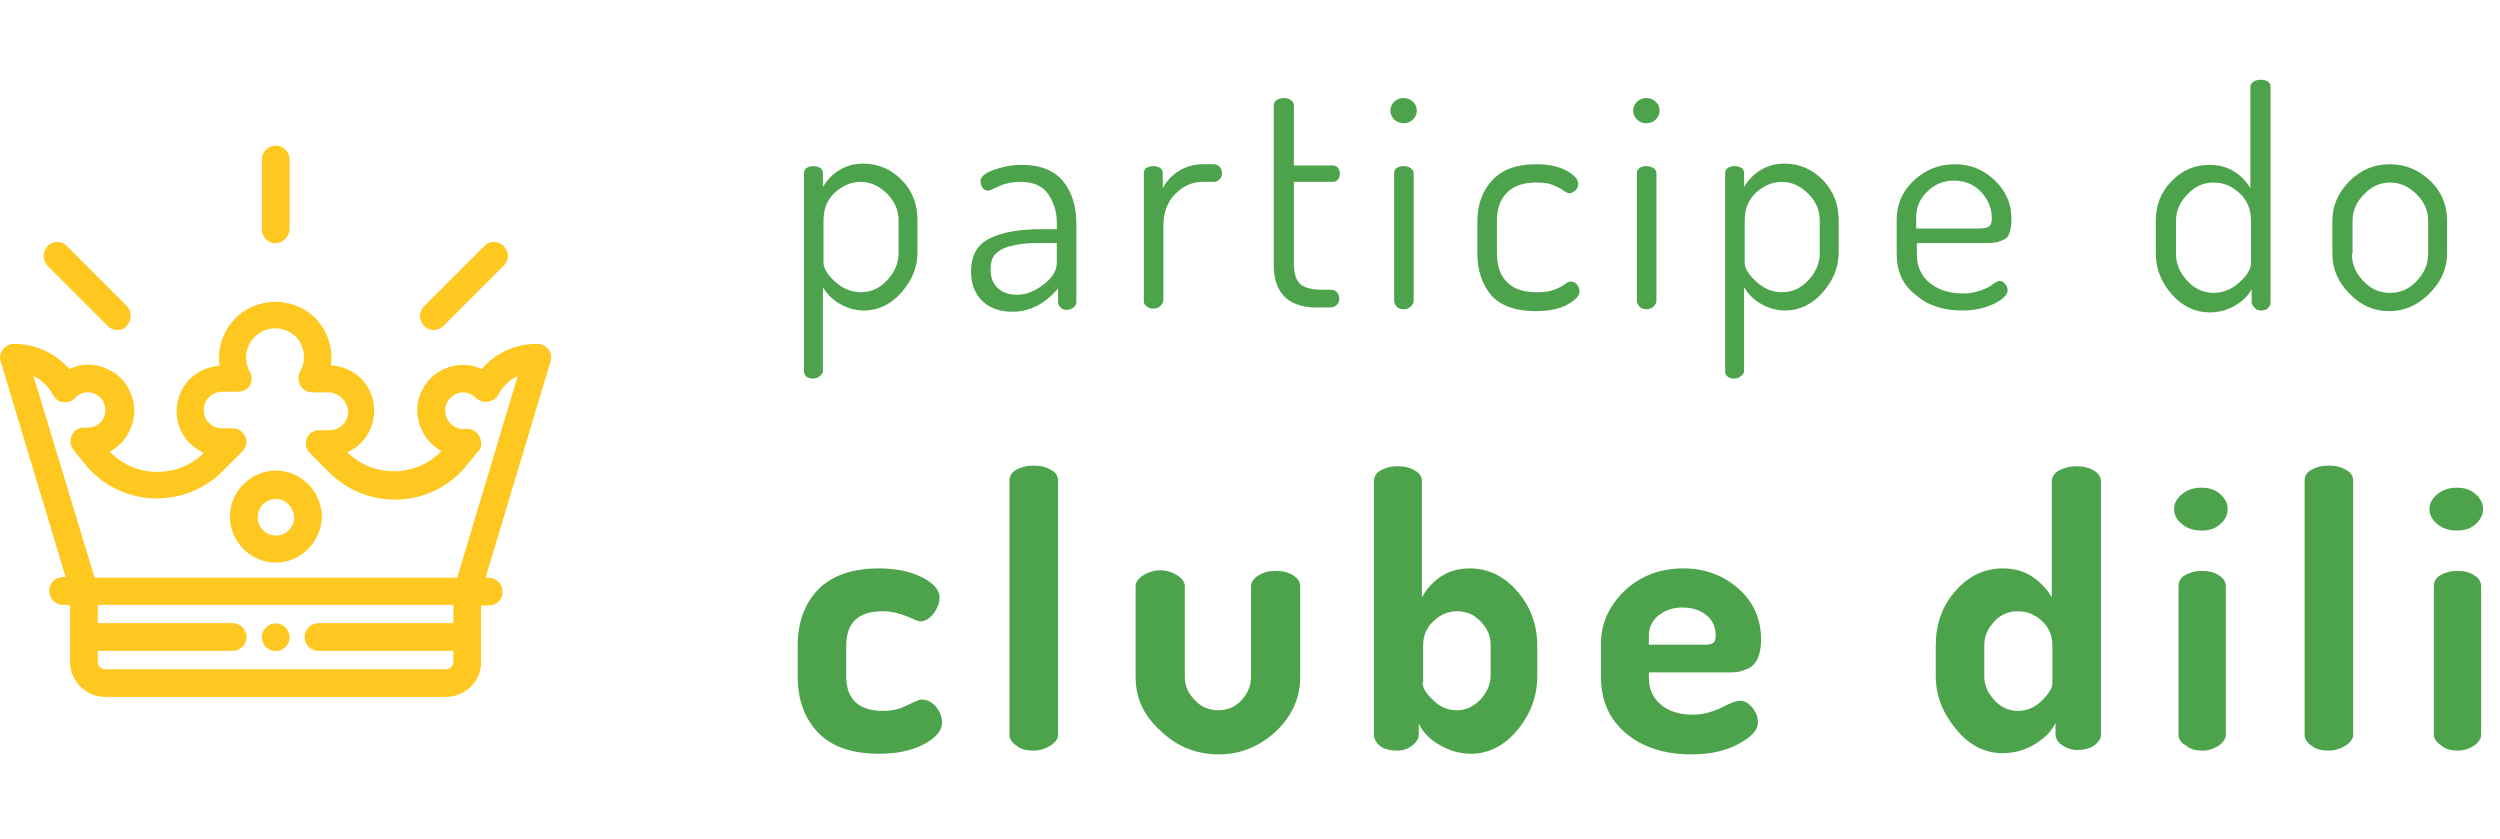
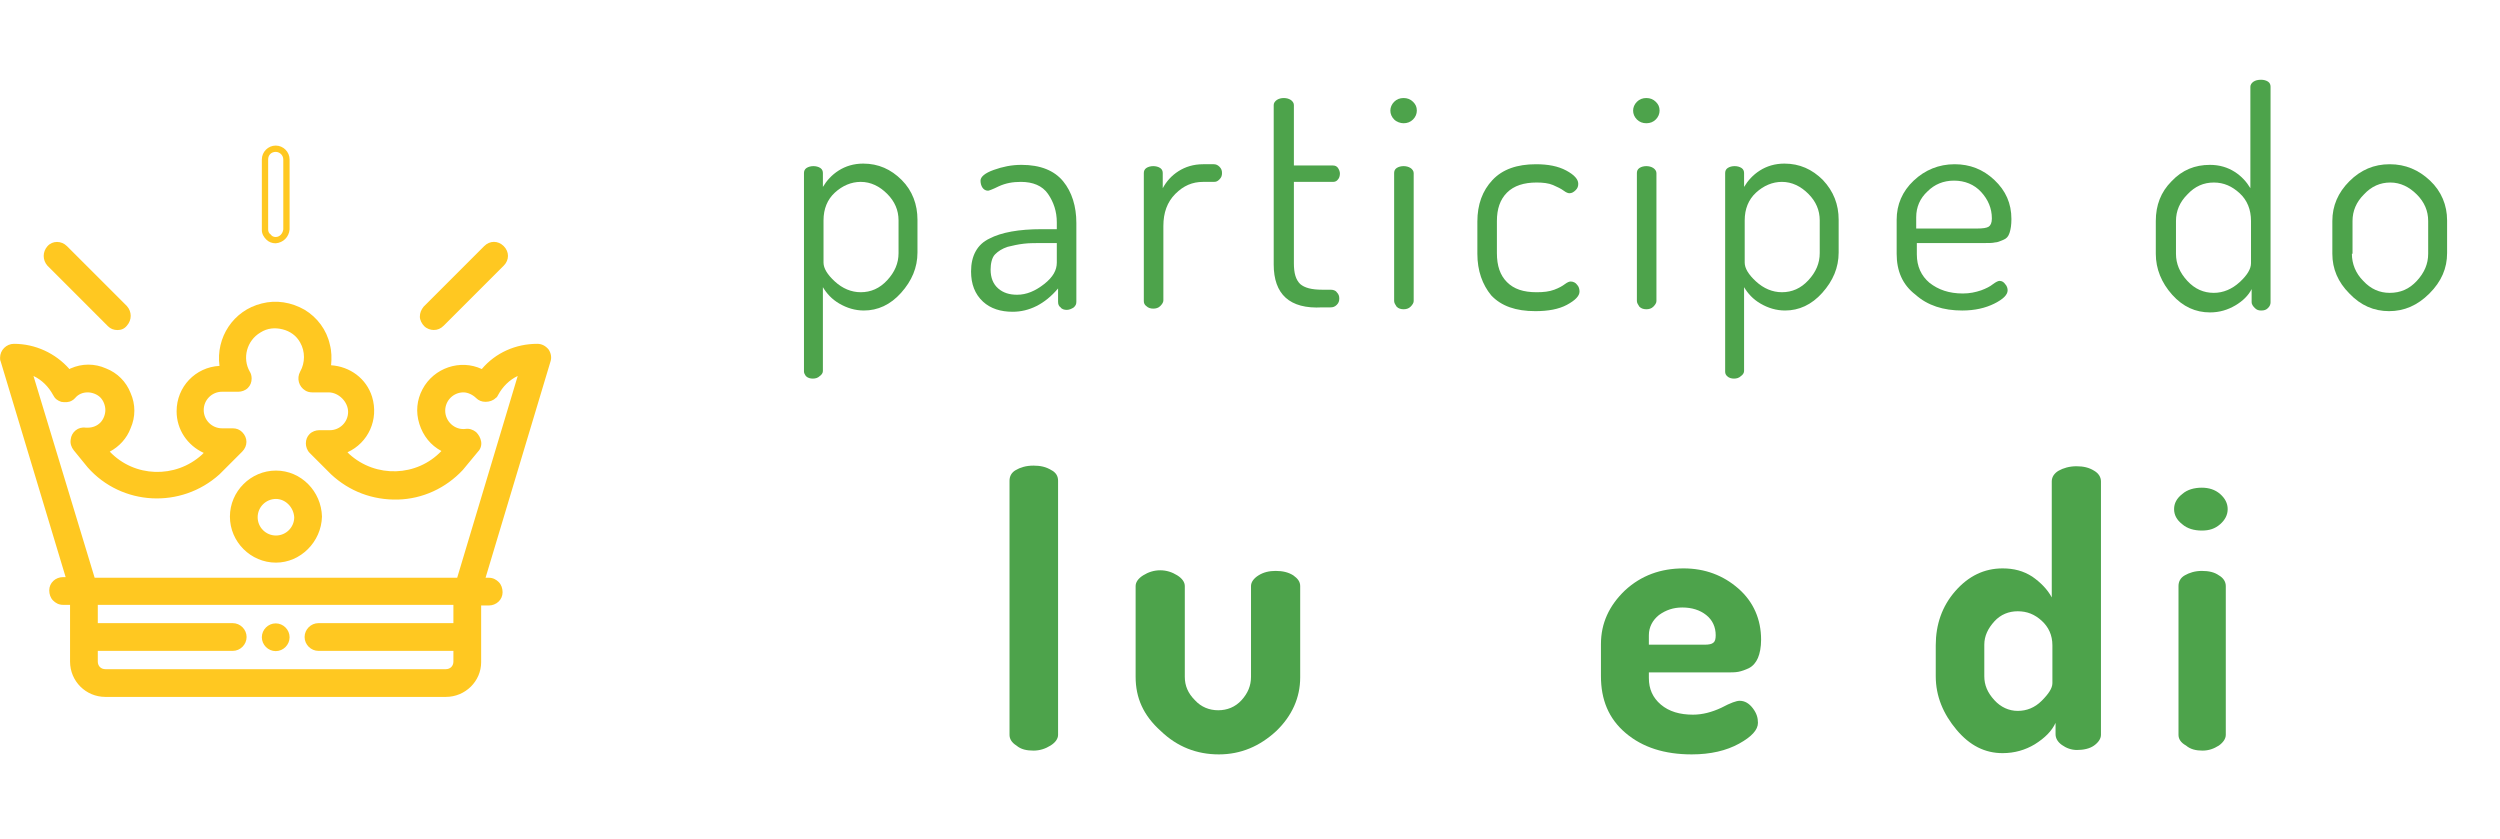
<svg xmlns="http://www.w3.org/2000/svg" version="1.1" id="Camada_1" x="0px" y="0px" viewBox="0 0 396.5 133" style="enable-background:new 0 0 396.5 133;" xml:space="preserve">
  <style type="text/css">
	.st0{fill:#FFC821;}
	.st1{enable-background:new    ;}
	.st2{fill:#4DA34B;}
</style>
  <g id="Grupo_195" transform="translate(-1227.49 -2074.753)">
    <g id="crown" transform="translate(1228 2098.341)">
      <g id="Grupo_132" transform="translate(41.519 75.78)">
        <g id="Grupo_131">
          <g id="Caminho_317">
            <path class="st0" d="M1.7,0C0.8,0,0,0.8,0,1.7c0,0.9,0.8,1.7,1.7,1.7c0.9,0,1.7-0.8,1.7-1.7l0,0C3.4,0.8,2.6,0,1.7,0z" />
            <path class="st0" d="M1.7,3.9c-1.2,0-2.2-1-2.2-2.2c0-1.2,1-2.2,2.2-2.2s2.2,1,2.2,2.2C3.9,2.9,2.9,3.9,1.7,3.9z M1.7,0.5       C1,0.5,0.5,1,0.5,1.7S1,2.9,1.7,2.9s1.2-0.5,1.2-1.2S2.3,0.5,1.7,0.5z" />
          </g>
        </g>
      </g>
      <g id="Grupo_134" transform="translate(41.519)">
        <g id="Grupo_133">
          <g id="Caminho_318">
-             <path class="st0" d="M1.7,0C0.8,0,0,0.8,0,1.7c0,0,0,0,0,0v11.1c0,0.9,0.8,1.7,1.7,1.6c0.9,0,1.6-0.7,1.6-1.6V1.7       C3.4,0.8,2.6,0,1.7,0z" />
            <path class="st0" d="M1.7,15c-0.6,0-1.1-0.2-1.5-0.6c-0.4-0.4-0.7-0.9-0.7-1.5V1.7c0-1.2,1-2.2,2.2-2.2h0c1.2,0,2.2,1,2.2,2.2       v11.1C3.8,14,2.9,14.9,1.7,15C1.7,15,1.7,15,1.7,15z M1.7,0.5C1,0.5,0.5,1,0.5,1.7v11.1c0,0.3,0.1,0.6,0.4,0.8       C1.1,13.9,1.4,14,1.7,14c0.6,0,1.1-0.5,1.2-1.2V1.7C2.9,1,2.3,0.5,1.7,0.5z" />
          </g>
        </g>
      </g>
      <g id="Grupo_136" transform="translate(6.92 15.358)">
        <g id="Grupo_135">
          <g id="Caminho_319">
            <path class="st0" d="M12.4,10L2.9,0.5c-0.7-0.7-1.7-0.6-2.4,0c-0.6,0.7-0.6,1.7,0,2.4l9.5,9.5c0.7,0.7,1.7,0.6,2.4,0       C13.1,11.7,13.1,10.7,12.4,10z" />
            <path class="st0" d="M11.2,13.4c-0.6,0-1.1-0.2-1.5-0.6L0.1,3.2c-0.8-0.9-0.8-2.2,0-3.1c0.8-0.9,2.2-0.9,3.1,0l9.5,9.5       c0.8,0.9,0.8,2.2,0,3.1C12.3,13.2,11.8,13.4,11.2,13.4z M1.7,0.5c-0.3,0-0.6,0.1-0.9,0.4c-0.5,0.5-0.5,1.2,0,1.7l9.5,9.5       c0.2,0.2,0.6,0.3,0.8,0.3c0.3,0,0.6-0.1,0.8-0.4c0.5-0.5,0.5-1.2,0-1.7L2.5,0.8C2.3,0.6,2,0.5,1.7,0.5z" />
          </g>
        </g>
      </g>
      <g id="Grupo_138" transform="translate(66.58 15.348)">
        <g id="Grupo_137">
          <g id="Caminho_320">
            <path class="st0" d="M12.4,0.5c-0.7-0.7-1.7-0.7-2.4,0L0.5,10c-0.7,0.7-0.6,1.7,0,2.4c0.7,0.6,1.7,0.6,2.4,0l9.5-9.5       C13.1,2.2,13.1,1.2,12.4,0.5z" />
            <path class="st0" d="M1.7,13.4c-0.5,0-1.1-0.2-1.5-0.6c-0.4-0.4-0.7-1-0.7-1.5c0-0.6,0.2-1.1,0.6-1.6l9.6-9.6       c0.9-0.9,2.2-0.9,3.1,0c0.9,0.9,0.9,2.2,0,3.1l-9.5,9.5C2.8,13.2,2.3,13.4,1.7,13.4z M11.2,0.5c-0.3,0-0.6,0.1-0.8,0.3       l-9.5,9.5c-0.2,0.2-0.3,0.5-0.3,0.8c0,0.3,0.1,0.6,0.4,0.8c0.5,0.5,1.2,0.5,1.7,0l9.5-9.5c0.5-0.5,0.5-1.2,0-1.7       C11.8,0.6,11.5,0.5,11.2,0.5z" />
          </g>
        </g>
      </g>
      <g id="Grupo_140" transform="translate(0 24.642)">
        <g id="Grupo_139">
          <g id="Caminho_321">
            <path class="st0" d="M86.1,7.4c-0.3-0.4-0.8-0.7-1.4-0.7c-3.4,0-6.5,1.5-8.6,4.2c-3.3-1.7-7.4-0.5-9.1,2.8       c-1.7,3.3-0.5,7.4,2.8,9.1c0.2,0.1,0.4,0.2,0.6,0.3L70,23.5c-4.1,4.4-11,4.7-15.4,0.7l-0.8-0.8c3.6-1.1,5.5-4.9,4.4-8.5       c-0.9-2.8-3.5-4.7-6.4-4.7h-0.2c0.2-1.2,0.2-2.5-0.1-3.7c-1.1-4.5-5.7-7.3-10.2-6.2c-4.4,1.1-7.2,5.4-6.3,9.9h-0.2       c-3.7,0-6.8,3-6.8,6.7c0,2.9,1.9,5.5,4.7,6.4l-0.8,0.8c-4.5,4.1-11.4,3.8-15.4-0.7l-0.3-0.4c3.4-1.4,5.1-5.4,3.6-8.8       c-1.4-3.4-5.4-5.1-8.8-3.6c-0.2,0.1-0.4,0.2-0.6,0.3C8.2,8.3,5,6.7,1.7,6.8C0.8,6.8,0,7.5,0,8.4c0,0.2,0,0.3,0.1,0.5l10.5,35       H9.5c-0.9,0-1.7,0.7-1.7,1.6s0.7,1.7,1.6,1.7c0,0,0.1,0,0.1,0h1.7v9.5c0,2.8,2.3,5.1,5.1,5.1h54c2.8,0,5.1-2.3,5.1-5.1v-9.5H77       c0.9,0,1.7-0.7,1.7-1.6c0-0.9-0.7-1.7-1.6-1.7c0,0-0.1,0-0.1,0h-1.1l10.5-35C86.5,8.4,86.4,7.9,86.1,7.4z M71.9,51.1H50       c-0.9,0-1.7,0.8-1.7,1.7s0.8,1.7,1.7,1.7h21.9v2.2c0,0.9-0.8,1.7-1.7,1.7h-54c-0.9,0-1.7-0.8-1.7-1.7v-2.2h21.9       c0.9,0,1.7-0.8,1.7-1.7s-0.8-1.7-1.7-1.7H14.5v-3.9h57.4V51.1z M72.3,43.9H14.1l-10-33.4c1.9,0.6,3.4,1.9,4.4,3.6       c0.4,0.8,1.5,1.1,2.3,0.7c0.1-0.1,0.3-0.2,0.4-0.3c0.6-0.6,1.5-1,2.4-1c1.9,0,3.4,1.5,3.4,3.4c0,1.9-1.5,3.4-3.4,3.4       c-0.1,0-0.3,0-0.4,0c-0.9-0.1-1.8,0.6-1.9,1.5c-0.1,0.5,0.1,0.9,0.4,1.3l2.2,2.6c5.3,5.9,14.3,6.4,20.2,1.1       c0.1-0.1,0.1-0.1,0.2-0.2l3.4-3.4c0.7-0.7,0.7-1.7,0-2.4c-0.3-0.3-0.7-0.5-1.2-0.5h-1.7c-1.9,0-3.4-1.5-3.4-3.4       s1.5-3.4,3.4-3.4h2.6c0.9,0,1.7-0.8,1.7-1.7c0-0.3-0.1-0.6-0.2-0.8c-1.4-2.4-0.6-5.5,1.8-6.9c2.4-1.4,5.5-0.6,6.9,1.8       c0.9,1.6,0.9,3.5,0,5.1c-0.5,0.8-0.2,1.8,0.6,2.3c0.3,0.1,0.5,0.2,0.8,0.2h2.6c1.9,0,3.4,1.5,3.4,3.4s-1.5,3.4-3.4,3.4l0,0H50       c-0.9,0-1.7,0.8-1.7,1.7c0,0.4,0.2,0.9,0.5,1.2l3.4,3.4c5.8,5.4,14.9,5.1,20.2-0.7c0.1-0.1,0.1-0.1,0.2-0.2l2.2-2.6       c0.6-0.7,0.5-1.8-0.2-2.4c-0.4-0.3-0.8-0.4-1.3-0.4c-0.1,0-0.3,0-0.4,0c-1.9,0-3.4-1.5-3.4-3.4s1.5-3.4,3.4-3.4       c0.9,0,1.8,0.4,2.4,1c0.7,0.7,1.7,0.7,2.4,0c0.1-0.1,0.2-0.2,0.3-0.4c0.9-1.7,2.5-3,4.4-3.6L72.3,43.9z" />
            <path class="st0" d="M70.2,62.3h-54c-3.1,0-5.6-2.5-5.6-5.6v-9H9.5c-0.7,0-1.2-0.3-1.6-0.7c-0.4-0.4-0.6-1-0.6-1.6       c0-1.2,1-2.1,2.2-2.1h0.4L-0.4,9.1c-0.1-0.2-0.1-0.4-0.1-0.6c0-1.2,1-2.2,2.2-2.2c0,0,0,0,0,0c3.4,0,6.6,1.5,8.8,4       c0.1,0,0.1-0.1,0.2-0.1c1.8-0.8,3.8-0.8,5.6,0c1.8,0.7,3.2,2.1,3.9,3.9c0.8,1.8,0.8,3.8,0,5.6c-0.6,1.6-1.8,2.9-3.3,3.7       c3.9,4.1,10.4,4.3,14.6,0.5l0.3-0.3c-2.6-1.2-4.3-3.7-4.3-6.6c0-3.9,3-7,6.8-7.2c-0.6-4.5,2.2-8.8,6.7-9.9       c2.3-0.6,4.7-0.2,6.8,1c2,1.2,3.5,3.2,4,5.5c0.3,1.1,0.3,2.2,0.2,3.3c3,0.2,5.6,2.1,6.5,5c1.1,3.6-0.6,7.3-3.9,8.8l0.3,0.3       c4.2,3.8,10.7,3.6,14.6-0.5c-1.7-0.9-2.9-2.4-3.5-4.3c-0.6-1.9-0.4-3.8,0.5-5.5c1.8-3.4,6-4.8,9.4-3.2c2.2-2.6,5.4-4,8.8-4       c0,0,0,0,0,0c0.7,0,1.3,0.3,1.8,0.9c0.4,0.6,0.5,1.3,0.3,1.9L76.5,43.4H77c0.7,0,1.2,0.3,1.6,0.7c0.4,0.4,0.6,1,0.6,1.6       c0,1.2-1,2.1-2.2,2.1h-1.2v9C75.8,59.8,73.3,62.3,70.2,62.3z M11.1,46.8h0.5v10c0,2.5,2.1,4.6,4.6,4.6h54c2.5,0,4.6-2,4.6-4.6       v-10H77c0.6,0,1.2-0.5,1.2-1.2c0-0.3-0.1-0.6-0.3-0.8c-0.2-0.2-0.5-0.4-0.8-0.4h-1.8L85.9,8.8c0.1-0.4,0-0.8-0.2-1.1l0,0       c-0.2-0.3-0.6-0.5-1-0.5c0,0,0,0,0,0c-3.2,0-6.2,1.4-8.3,4l-0.3,0.3l-0.4-0.2c-3-1.6-6.8-0.5-8.5,2.6c-0.8,1.5-0.9,3.2-0.5,4.8       c0.5,1.6,1.6,2.9,3,3.7c0.2,0.1,0.3,0.2,0.5,0.2l0.6,0.3l-0.7,0.9c-4.3,4.6-11.5,4.9-16.2,0.7l-1.4-1.4l0.8-0.3       c3.3-1.1,5.1-4.6,4-7.9c-0.8-2.6-3.2-4.3-6-4.3h-0.8L51,10c0.2-1.2,0.2-2.3-0.1-3.5c-0.5-2.1-1.8-3.8-3.6-4.9       c-1.8-1.1-3.9-1.4-6-0.9c-4.2,1-6.8,5.1-5.9,9.3l0.1,0.6h-0.8c0,0,0,0,0,0c-3.4,0-6.2,2.8-6.3,6.2c0,2.7,1.7,5.1,4.3,6l0.8,0.3       l-1.4,1.4c-4.7,4.3-11.9,3.9-16.2-0.7l-0.8-0.9l0.6-0.3c1.5-0.6,2.7-1.9,3.4-3.4c0.6-1.5,0.6-3.2,0-4.8       c-0.6-1.5-1.9-2.7-3.4-3.4c-1.5-0.6-3.2-0.6-4.8,0c-0.2,0.1-0.3,0.2-0.5,0.2l-0.4,0.2l-0.3-0.3c-2-2.5-5-4-8.2-4c0,0,0,0,0,0       C1,7.3,0.5,7.8,0.5,8.4c0,0.1,0,0.2,0.1,0.3l10.7,35.6H9.5c-0.7,0-1.2,0.5-1.2,1.2c0,0.3,0.1,0.6,0.3,0.8       c0.2,0.2,0.5,0.4,0.8,0.4H11.1z M70.2,58.9h-54c-1.2,0-2.2-1-2.2-2.2V54h22.4c0.7,0,1.2-0.5,1.2-1.2s-0.5-1.2-1.2-1.2H14v-4.9       h58.4v4.9H50c-0.7,0-1.2,0.5-1.2,1.2S49.3,54,50,54h22.4v2.7C72.4,57.9,71.4,58.9,70.2,58.9z M15,55v1.7c0,0.7,0.5,1.2,1.2,1.2       h54c0.7,0,1.2-0.5,1.2-1.2V55H50c-1.2,0-2.2-1-2.2-2.2c0-1.2,1-2.2,2.2-2.2h21.4v-2.9H15v2.9h21.4c1.2,0,2.2,1,2.2,2.2       c0,1.2-1,2.2-2.2,2.2H15z M72.7,44.4h-59L3.3,9.7L4.2,10c2,0.6,3.6,2,4.6,3.9c0.2,0.3,0.4,0.5,0.7,0.6c0.3,0.1,0.6,0.1,0.9-0.1       c0.1-0.1,0.2-0.1,0.3-0.2c0.7-0.7,1.7-1.1,2.7-1.1c0,0,0,0,0,0c1,0,2,0.4,2.7,1.1c0.7,0.7,1.1,1.7,1.1,2.7s-0.4,2-1.1,2.7       c-0.7,0.7-1.7,1.1-2.7,1.1c-0.2,0-0.3,0-0.4,0c-0.7-0.1-1.2,0.4-1.3,1c0,0.3,0.1,0.6,0.3,0.9l2.2,2.6c5.1,5.7,13.8,6.1,19.5,1       l0.2-0.2l3.4-3.4c0.5-0.5,0.5-1.2,0-1.7c-0.2-0.2-0.5-0.3-0.8-0.3h-1.7c-2.1,0-3.9-1.7-3.9-3.9c0-2.1,1.7-3.9,3.9-3.9h2.6       c0.3,0,0.6-0.1,0.8-0.3c0.2-0.2,0.3-0.5,0.3-0.8c0-0.2-0.1-0.4-0.2-0.6c-1.5-2.7-0.6-6.1,2-7.6c1.3-0.7,2.8-0.9,4.2-0.6       c1.4,0.4,2.6,1.3,3.4,2.6c1,1.7,1,3.9,0,5.6c-0.3,0.6-0.1,1.3,0.4,1.6c0.2,0.1,0.4,0.2,0.6,0.2h2.6c2.1,0,3.9,1.7,3.9,3.9       c0,2.1-1.7,3.9-3.9,3.9H50c-0.3,0-0.6,0.1-0.8,0.3c-0.2,0.2-0.3,0.5-0.3,0.8c0,0.3,0.1,0.6,0.3,0.8l3.4,3.4       c2.7,2.5,6.2,3.8,9.9,3.7c3.7-0.1,7.1-1.7,9.6-4.4l0.2-0.2l2.2-2.6c0.2-0.2,0.3-0.6,0.3-0.9c0-0.3-0.2-0.6-0.4-0.8       c-0.2-0.2-0.6-0.3-0.9-0.3c-0.1,0-0.3,0-0.4,0c-2.1,0-3.9-1.7-3.9-3.9c0-2.1,1.7-3.9,3.9-3.9c1.1,0,2,0.4,2.8,1.1       c0.2,0.2,0.5,0.3,0.8,0.4c0,0,0,0,0,0c0.3,0,0.6-0.1,0.8-0.3c0.1-0.1,0.2-0.2,0.2-0.3c1-1.8,2.7-3.2,4.6-3.9l0.9-0.3L72.7,44.4       z M14.5,43.4H72l9.6-32c-1.3,0.6-2.4,1.7-3.1,3c-0.1,0.2-0.2,0.4-0.4,0.5c-0.4,0.4-1,0.6-1.6,0.6c-0.6,0-1.1-0.2-1.5-0.6       c-0.5-0.5-1.3-0.9-2-0.9c0,0,0,0,0,0c-1.6,0-2.9,1.3-2.9,2.9c0,1.7,1.5,3.1,3.2,2.9c0.6-0.1,1.2,0.1,1.7,0.5       c0.4,0.4,0.7,0.9,0.8,1.5c0.1,0.6-0.1,1.2-0.5,1.6l-2.4,2.9c-2.7,2.9-6.4,4.6-10.3,4.7c-4,0.1-7.7-1.3-10.6-4l-3.4-3.4       c-0.4-0.4-0.6-1-0.6-1.5c0-0.6,0.2-1.1,0.6-1.5c0.4-0.4,1-0.6,1.5-0.6h1.7c1.6,0,2.9-1.3,2.9-2.9S53.2,14,51.6,14h-2.6       c-0.4,0-0.8-0.1-1.1-0.3c-1-0.6-1.4-1.9-0.8-3c0.8-1.4,0.8-3.2,0-4.6c-0.6-1.1-1.6-1.8-2.8-2.1c-1.2-0.3-2.4-0.2-3.5,0.5       c-2.2,1.3-2.9,4.1-1.7,6.2c0.2,0.3,0.3,0.7,0.3,1.1c0,0.6-0.2,1.1-0.6,1.5c-0.4,0.4-1,0.6-1.5,0.6h-2.6c-1.6,0-2.9,1.3-2.9,2.9       s1.3,2.9,2.9,2.9h1.7c0.6,0,1.1,0.2,1.5,0.6c0.9,0.9,0.9,2.2,0,3.1l-3.6,3.6c-6.1,5.5-15.5,5-20.9-1.1l-2.2-2.7       c-0.4-0.5-0.6-1.1-0.5-1.7c0.1-1.2,1.2-2.1,2.4-1.9c0.1,0,0.2,0,0.3,0c0.8,0,1.5-0.3,2-0.8c0.5-0.5,0.8-1.3,0.8-2       s-0.3-1.5-0.8-2c-0.5-0.5-1.3-0.8-2-0.8c0,0,0,0,0,0c-0.8,0-1.5,0.3-2,0.9c-0.2,0.2-0.3,0.3-0.5,0.4c-0.5,0.3-1.1,0.3-1.7,0.2       c-0.6-0.2-1-0.5-1.3-1.1c-0.7-1.3-1.8-2.4-3.1-3L14.5,43.4z" />
          </g>
        </g>
      </g>
      <g id="Grupo_142" transform="translate(36.455 51.645)">
        <g id="Grupo_141">
          <g id="Caminho_322">
            <path class="st0" d="M6.8,0C3,0,0,3,0,6.8s3,6.8,6.8,6.8c3.7,0,6.8-3,6.8-6.8C13.5,3,10.5,0,6.8,0z M6.8,10.1       c-1.9,0-3.4-1.5-3.4-3.4s1.5-3.4,3.4-3.4s3.4,1.5,3.4,3.4C10.1,8.6,8.6,10.1,6.8,10.1z" />
            <path class="st0" d="M6.8,14c-4,0-7.3-3.3-7.3-7.3s3.3-7.3,7.3-7.3h0c4,0,7.2,3.3,7.3,7.3C14,10.7,10.7,14,6.8,14z M6.8,0.5       c-3.4,0-6.3,2.8-6.3,6.3c0,3.4,2.8,6.3,6.3,6.3S13,10.2,13,6.8C13,3.3,10.2,0.5,6.8,0.5L6.8,0.5z M6.8,10.6L6.8,10.6       c-2.1,0-3.9-1.7-3.9-3.9s1.7-3.9,3.9-3.9s3.9,1.7,3.9,3.9C10.6,8.9,8.9,10.6,6.8,10.6z M6.8,3.9c-1.6,0-2.9,1.3-2.9,2.9       s1.3,2.9,2.9,2.9c1.6,0,2.9-1.3,2.9-2.9C9.6,5.2,8.3,3.9,6.8,3.9z" />
          </g>
        </g>
      </g>
    </g>
    <g class="st1">
      <path class="st2" d="M1355,2133.7v-31.5c0-0.3,0.1-0.6,0.4-0.8c0.3-0.2,0.7-0.3,1.1-0.3c0.4,0,0.8,0.1,1.1,0.3s0.4,0.5,0.4,0.8    v2.2c0.6-1,1.4-1.9,2.5-2.6c1.1-0.7,2.4-1.1,3.9-1.1c2.4,0,4.4,0.9,6.1,2.6s2.5,3.9,2.5,6.3v5.2c0,2.4-0.9,4.5-2.6,6.4    s-3.7,2.8-5.9,2.8c-1.4,0-2.7-0.4-3.9-1.1c-1.2-0.7-2-1.6-2.6-2.6v13.3c0,0.3-0.2,0.6-0.5,0.8c-0.3,0.3-0.7,0.4-1.1,0.4    c-0.4,0-0.8-0.1-1.1-0.4C1355.2,2134.2,1355,2134,1355,2133.7z M1358.1,2116.4c0,0.9,0.6,1.9,1.8,3c1.2,1.1,2.6,1.7,4.1,1.7    c1.6,0,3-0.6,4.2-1.9c1.2-1.3,1.8-2.7,1.8-4.3v-5.2c0-1.6-0.6-3-1.8-4.2s-2.6-1.9-4.2-1.9c-1.5,0-2.9,0.6-4.1,1.7    c-1.2,1.1-1.8,2.6-1.8,4.4V2116.4z" />
      <path class="st2" d="M1381.5,2117.8c0-2.5,1-4.3,2.9-5.2c1.9-1,4.7-1.5,8.3-1.5h2.4v-1.1c0-1.7-0.5-3.2-1.4-4.5    c-0.9-1.3-2.4-1.9-4.3-1.9c-1.3,0-2.4,0.2-3.5,0.7c-1,0.5-1.6,0.7-1.7,0.7c-0.4,0-0.7-0.2-0.9-0.5s-0.3-0.7-0.3-1.1    c0-0.6,0.7-1.2,2.1-1.7c1.4-0.5,2.8-0.8,4.4-0.8c3,0,5.2,0.9,6.6,2.6c1.4,1.7,2.1,4,2.1,6.6v12.5c0,0.4-0.1,0.6-0.4,0.9    c-0.3,0.2-0.7,0.4-1.1,0.4c-0.4,0-0.8-0.1-1-0.4c-0.3-0.2-0.4-0.5-0.4-0.9v-2.1c-2.1,2.5-4.6,3.7-7.2,3.7c-1.9,0-3.5-0.5-4.7-1.6    C1382.1,2121.4,1381.5,2119.8,1381.5,2117.8z M1384.6,2117.5c0,1.3,0.4,2.3,1.2,3c0.8,0.7,1.8,1,3,1c1.5,0,2.9-0.6,4.3-1.7    c1.4-1.1,2-2.2,2-3.4v-3.1h-2c-1.3,0-2.4,0-3.2,0.1c-0.9,0.1-1.8,0.3-2.6,0.5c-0.9,0.3-1.5,0.7-2,1.2S1384.6,2116.6,1384.6,2117.5    z" />
      <path class="st2" d="M1408.9,2122.5v-20.3c0-0.3,0.1-0.6,0.4-0.8c0.3-0.2,0.7-0.3,1.1-0.3c0.4,0,0.8,0.1,1.1,0.3    c0.3,0.2,0.4,0.5,0.4,0.8v2.4c0.6-1.1,1.4-2,2.5-2.7s2.4-1.1,3.9-1.1h1.7c0.3,0,0.6,0.1,0.9,0.4c0.3,0.3,0.4,0.6,0.4,1    c0,0.4-0.1,0.7-0.4,1c-0.3,0.3-0.5,0.4-0.9,0.4h-1.7c-1.7,0-3.1,0.6-4.4,1.9c-1.3,1.3-1.9,3-1.9,5.1v11.8c0,0.3-0.2,0.6-0.5,0.9    c-0.3,0.3-0.7,0.4-1.1,0.4c-0.4,0-0.8-0.1-1.1-0.4C1409,2123.1,1408.9,2122.8,1408.9,2122.5z" />
      <path class="st2" d="M1429.5,2116.7v-25.3c0-0.3,0.2-0.6,0.5-0.8c0.3-0.2,0.7-0.3,1.1-0.3c0.4,0,0.8,0.1,1.1,0.3    c0.3,0.2,0.5,0.5,0.5,0.8v9.6h6.2c0.3,0,0.6,0.1,0.8,0.4s0.3,0.6,0.3,0.9s-0.1,0.7-0.3,0.9c-0.2,0.3-0.5,0.4-0.8,0.4h-6.2v12.9    c0,1.6,0.3,2.6,1,3.3c0.7,0.6,1.8,0.9,3.5,0.9h1.3c0.4,0,0.8,0.1,1,0.4c0.3,0.3,0.4,0.6,0.4,1s-0.1,0.7-0.4,1    c-0.3,0.3-0.6,0.4-1,0.4h-1.3C1432,2123.8,1429.5,2121.4,1429.5,2116.7z" />
      <path class="st2" d="M1448.6,2093.7c-0.4-0.4-0.6-0.9-0.6-1.4c0-0.5,0.2-1,0.6-1.4c0.4-0.4,0.9-0.6,1.5-0.6c0.6,0,1.1,0.2,1.5,0.6    c0.4,0.4,0.6,0.8,0.6,1.4c0,0.5-0.2,1-0.6,1.4c-0.4,0.4-0.9,0.6-1.5,0.6C1449.6,2094.3,1449,2094.1,1448.6,2093.7z M1448.6,2122.5    v-20.3c0-0.3,0.1-0.6,0.4-0.8c0.3-0.2,0.7-0.3,1.1-0.3c0.4,0,0.8,0.1,1.1,0.3c0.3,0.2,0.5,0.5,0.5,0.8v20.3c0,0.3-0.2,0.6-0.5,0.9    c-0.3,0.3-0.7,0.4-1.1,0.4c-0.4,0-0.8-0.1-1.1-0.4C1448.8,2123.1,1448.6,2122.8,1448.6,2122.5z" />
      <path class="st2" d="M1461.8,2115v-5.1c0-2.7,0.8-4.9,2.4-6.6c1.6-1.7,3.9-2.5,6.9-2.5c1.9,0,3.5,0.3,4.8,1    c1.3,0.7,1.9,1.4,1.9,2.1c0,0.4-0.1,0.7-0.4,1s-0.6,0.5-1,0.5c-0.2,0-0.5-0.1-0.9-0.4s-1-0.6-1.7-0.9c-0.7-0.3-1.6-0.4-2.6-0.4    c-2,0-3.6,0.5-4.7,1.6c-1.1,1.1-1.6,2.6-1.6,4.5v5.1c0,2,0.5,3.5,1.6,4.6c1.1,1.1,2.6,1.6,4.7,1.6c1.1,0,2-0.1,2.8-0.4    c0.8-0.3,1.3-0.6,1.7-0.9c0.4-0.3,0.7-0.4,0.9-0.4c0.4,0,0.8,0.2,1,0.5c0.3,0.3,0.4,0.7,0.4,1.1c0,0.7-0.7,1.4-2,2.1    c-1.3,0.7-3,1-5,1c-3.1,0-5.4-0.8-7-2.5C1462.6,2119.9,1461.8,2117.7,1461.8,2115z" />
      <path class="st2" d="M1487.1,2093.7c-0.4-0.4-0.6-0.9-0.6-1.4c0-0.5,0.2-1,0.6-1.4s0.9-0.6,1.5-0.6c0.6,0,1.1,0.2,1.5,0.6    s0.6,0.8,0.6,1.4c0,0.5-0.2,1-0.6,1.4c-0.4,0.4-0.9,0.6-1.5,0.6C1488,2094.3,1487.5,2094.1,1487.1,2093.7z M1487.1,2122.5v-20.3    c0-0.3,0.1-0.6,0.4-0.8c0.3-0.2,0.7-0.3,1.1-0.3s0.8,0.1,1.1,0.3c0.3,0.2,0.5,0.5,0.5,0.8v20.3c0,0.3-0.2,0.6-0.5,0.9    c-0.3,0.3-0.7,0.4-1.1,0.4s-0.8-0.1-1.1-0.4C1487.3,2123.1,1487.1,2122.8,1487.1,2122.5z" />
      <path class="st2" d="M1501.1,2133.7v-31.5c0-0.3,0.1-0.6,0.4-0.8c0.3-0.2,0.7-0.3,1.1-0.3c0.4,0,0.8,0.1,1.1,0.3    c0.3,0.2,0.4,0.5,0.4,0.8v2.2c0.6-1,1.4-1.9,2.5-2.6c1.1-0.7,2.4-1.1,3.9-1.1c2.4,0,4.4,0.9,6.1,2.6c1.7,1.8,2.5,3.9,2.5,6.3v5.2    c0,2.4-0.9,4.5-2.6,6.4s-3.7,2.8-5.9,2.8c-1.4,0-2.7-0.4-3.9-1.1c-1.2-0.7-2-1.6-2.6-2.6v13.3c0,0.3-0.2,0.6-0.5,0.8    c-0.3,0.3-0.7,0.4-1.1,0.4c-0.4,0-0.8-0.1-1.1-0.4C1501.2,2134.2,1501.1,2134,1501.1,2133.7z M1504.2,2116.4c0,0.9,0.6,1.9,1.8,3    c1.2,1.1,2.6,1.7,4.1,1.7c1.6,0,3-0.6,4.2-1.9c1.2-1.3,1.8-2.7,1.8-4.3v-5.2c0-1.6-0.6-3-1.8-4.2c-1.2-1.2-2.6-1.9-4.2-1.9    c-1.5,0-2.9,0.6-4.1,1.7s-1.8,2.6-1.8,4.4V2116.4z" />
      <path class="st2" d="M1528.3,2115v-5.4c0-2.4,0.9-4.5,2.7-6.2c1.8-1.7,4-2.6,6.5-2.6c2.4,0,4.5,0.8,6.3,2.5    c1.8,1.7,2.7,3.7,2.7,6.2c0,0.9-0.1,1.6-0.3,2.2s-0.5,0.9-1,1.1c-0.5,0.2-0.9,0.4-1.3,0.4c-0.4,0.1-0.9,0.1-1.6,0.1h-10.8v1.8    c0,1.9,0.7,3.4,2,4.5c1.4,1.1,3.1,1.7,5.3,1.7c1.1,0,2-0.2,2.9-0.5c0.8-0.3,1.4-0.6,1.9-1c0.4-0.3,0.8-0.5,1-0.5    c0.4,0,0.7,0.2,0.9,0.5c0.3,0.3,0.4,0.7,0.4,1c0,0.7-0.7,1.4-2.1,2.1s-3.1,1.1-5.1,1.1c-3,0-5.5-0.8-7.4-2.5    C1529.2,2119.9,1528.3,2117.7,1528.3,2115z M1531.4,2111h9.6c1,0,1.6-0.1,1.9-0.3c0.3-0.2,0.5-0.6,0.5-1.3c0-1.6-0.6-3-1.7-4.2    c-1.1-1.2-2.6-1.8-4.3-1.8c-1.7,0-3.1,0.6-4.2,1.7c-1.2,1.1-1.8,2.5-1.8,4.1V2111z" />
      <path class="st2" d="M1569.4,2115v-5.2c0-2.5,0.8-4.6,2.5-6.3c1.7-1.8,3.7-2.6,6.1-2.6c1.5,0,2.8,0.4,3.9,1.1    c1.1,0.7,1.9,1.6,2.5,2.6v-16.1c0-0.3,0.2-0.6,0.5-0.8c0.3-0.2,0.7-0.3,1.2-0.3c0.4,0,0.8,0.1,1.1,0.3s0.4,0.5,0.4,0.8v34.2    c0,0.3-0.1,0.6-0.4,0.9c-0.3,0.3-0.6,0.4-1.1,0.4c-0.4,0-0.7-0.1-1-0.4c-0.3-0.3-0.5-0.6-0.5-0.9v-2.1c-0.5,1-1.4,1.9-2.6,2.6    c-1.2,0.7-2.5,1.1-4,1.1c-2.3,0-4.3-0.9-6-2.8S1569.4,2117.4,1569.4,2115z M1572.6,2115c0,1.6,0.6,3,1.8,4.3    c1.2,1.3,2.6,1.9,4.2,1.9c1.5,0,2.9-0.6,4.1-1.7c1.2-1.1,1.8-2.1,1.8-3v-6.7c0-1.8-0.6-3.3-1.8-4.4s-2.5-1.7-4.1-1.7    c-1.6,0-3,0.6-4.2,1.9c-1.2,1.2-1.8,2.6-1.8,4.2V2115z" />
      <path class="st2" d="M1597.4,2115v-5.2c0-2.4,0.9-4.5,2.7-6.3c1.8-1.8,3.9-2.7,6.4-2.7c2.5,0,4.6,0.9,6.4,2.6s2.7,3.9,2.7,6.3v5.2    c0,2.4-0.9,4.5-2.8,6.4s-4,2.8-6.4,2.8c-2.4,0-4.5-0.9-6.3-2.8C1598.3,2119.5,1597.4,2117.4,1597.4,2115z M1600.5,2115    c0,1.6,0.6,3.1,1.8,4.3c1.2,1.3,2.6,1.9,4.2,1.9c1.7,0,3.1-0.6,4.3-1.9s1.8-2.7,1.8-4.3v-5.2c0-1.6-0.6-3-1.8-4.2    c-1.2-1.2-2.6-1.9-4.2-1.9c-1.6,0-3,0.6-4.2,1.9c-1.2,1.2-1.8,2.6-1.8,4.2V2115z" />
    </g>
    <g class="st1">
-       <path class="st2" d="M1354,2182v-4.8c0-3.7,1.1-6.7,3.2-8.9s5.4-3.4,9.7-3.4c2.7,0,5,0.5,6.8,1.4s2.8,2,2.8,3.2    c0,0.8-0.3,1.7-0.9,2.5s-1.3,1.3-2.2,1.3c-0.2,0-1-0.3-2.1-0.8c-1.2-0.5-2.5-0.8-3.8-0.8c-3.9,0-5.8,1.8-5.8,5.5v4.8    c0,3.7,2,5.5,5.9,5.5c1.4,0,2.6-0.3,3.8-0.9c1.2-0.6,1.9-0.9,2.2-0.9c1,0,1.7,0.4,2.4,1.2c0.6,0.8,0.9,1.6,0.9,2.5    c0,1.2-1,2.4-2.9,3.4c-1.9,1-4.3,1.5-7,1.5c-4.4,0-7.6-1.1-9.8-3.4C1355.1,2188.7,1354,2185.7,1354,2182z" />
      <path class="st2" d="M1387.6,2191.3V2151c0-0.7,0.3-1.3,1-1.7c0.7-0.4,1.6-0.7,2.8-0.7c1.1,0,2,0.2,2.8,0.7c0.8,0.4,1.1,1,1.1,1.7    v40.3c0,0.6-0.4,1.2-1.2,1.7c-0.8,0.5-1.7,0.8-2.7,0.8c-1.1,0-2-0.2-2.7-0.8C1387.9,2192.5,1387.6,2191.9,1387.6,2191.3z" />
      <path class="st2" d="M1407.6,2182.1v-14.4c0-0.6,0.4-1.2,1.2-1.7c0.8-0.5,1.7-0.8,2.7-0.8c1,0,1.9,0.3,2.7,0.8    c0.8,0.5,1.2,1.1,1.2,1.7v14.4c0,1.4,0.5,2.6,1.6,3.7c1,1.1,2.3,1.6,3.7,1.6s2.7-0.5,3.7-1.6c1-1.1,1.5-2.3,1.5-3.7v-14.4    c0-0.6,0.4-1.2,1.2-1.7c0.8-0.5,1.7-0.7,2.7-0.7c1.1,0,2,0.2,2.8,0.7c0.7,0.5,1.1,1,1.1,1.7v14.5c0,3.2-1.3,6.1-3.8,8.5    c-2.6,2.4-5.6,3.7-9.1,3.7c-3.5,0-6.6-1.2-9.2-3.7C1408.8,2188.2,1407.6,2185.4,1407.6,2182.1z" />
-       <path class="st2" d="M1445.4,2191.3v-40.2c0-0.7,0.3-1.3,1-1.7c0.7-0.4,1.6-0.7,2.7-0.7c1.1,0,2.1,0.2,2.8,0.7    c0.8,0.4,1.1,1,1.1,1.7v18.4c0.7-1.3,1.7-2.4,3-3.3c1.3-0.9,2.9-1.3,4.6-1.3c2.9,0,5.4,1.2,7.5,3.6c2.1,2.4,3.2,5.3,3.2,8.6v4.9    c0,3.2-1.1,6.1-3.2,8.6s-4.6,3.7-7.3,3.7c-1.8,0-3.5-0.5-5-1.4c-1.6-0.9-2.7-2.1-3.3-3.4v1.8c0,0.6-0.4,1.2-1,1.7    c-0.7,0.5-1.5,0.8-2.4,0.8c-1.1,0-2-0.2-2.7-0.7C1445.7,2192.5,1445.4,2191.9,1445.4,2191.3z M1453.1,2183c0,0.8,0.5,1.7,1.7,2.8    c1.1,1.1,2.3,1.6,3.8,1.6c1.4,0,2.6-0.6,3.7-1.7c1-1.1,1.6-2.4,1.6-3.8v-4.9c0-1.4-0.5-2.6-1.6-3.7c-1-1.1-2.3-1.6-3.7-1.6    c-1.4,0-2.6,0.5-3.7,1.5c-1.1,1-1.7,2.3-1.7,3.9V2183z" />
      <path class="st2" d="M1481.4,2182v-5.1c0-3.3,1.3-6.1,3.8-8.5c2.6-2.4,5.7-3.5,9.3-3.5c3.4,0,6.3,1.1,8.7,3.2    c2.4,2.1,3.6,4.9,3.6,8.1c0,1.2-0.2,2.2-0.5,2.9s-0.8,1.3-1.4,1.6c-0.6,0.3-1.2,0.5-1.7,0.6c-0.5,0.1-1.2,0.1-2,0.1h-12.2v0.9    c0,1.7,0.6,3.1,1.9,4.2c1.3,1.1,3,1.6,5.1,1.6c1.5,0,3-0.4,4.5-1.1c1.5-0.8,2.4-1.1,2.9-1.1c0.8,0,1.5,0.4,2.1,1.2    c0.6,0.8,0.8,1.5,0.8,2.3c0,1.1-1,2.2-3,3.3c-2,1.1-4.5,1.7-7.5,1.7c-4.3,0-7.8-1.1-10.5-3.4S1481.4,2185.7,1481.4,2182z     M1489.1,2177h8.8c0.6,0,1.1-0.1,1.3-0.3c0.3-0.2,0.4-0.6,0.4-1.2c0-1.3-0.5-2.4-1.5-3.2c-1-0.8-2.3-1.2-3.8-1.2    c-1.4,0-2.6,0.4-3.7,1.2c-1,0.8-1.6,1.9-1.6,3.2V2177z" />
      <path class="st2" d="M1534.5,2182v-4.9c0-3.3,1-6.2,3.1-8.6c2.1-2.4,4.6-3.6,7.5-3.6c1.8,0,3.3,0.4,4.7,1.3c1.3,0.9,2.4,2,3.1,3.3    v-18.4c0-0.7,0.4-1.3,1.1-1.7c0.7-0.4,1.7-0.7,2.8-0.7s2,0.2,2.8,0.7c0.7,0.4,1.1,1,1.1,1.7v40.2c0,0.6-0.4,1.2-1.1,1.7    c-0.7,0.5-1.7,0.7-2.7,0.7c-0.9,0-1.7-0.3-2.4-0.8c-0.7-0.5-1-1.1-1-1.7v-1.8c-0.6,1.3-1.7,2.4-3.3,3.4c-1.5,0.9-3.2,1.4-5.1,1.4    c-2.8,0-5.2-1.2-7.3-3.7S1534.5,2185.2,1534.5,2182z M1542.2,2182c0,1.4,0.5,2.6,1.6,3.8c1,1.1,2.3,1.7,3.7,1.7    c1.4,0,2.7-0.5,3.8-1.6c1.1-1.1,1.7-2,1.7-2.8v-6c0-1.6-0.6-2.9-1.7-3.9c-1.1-1-2.3-1.5-3.8-1.5c-1.4,0-2.7,0.5-3.7,1.6    c-1,1.1-1.6,2.3-1.6,3.7V2182z" />
      <path class="st2" d="M1572.3,2155.5c0-0.9,0.4-1.7,1.3-2.4c0.8-0.7,1.9-1,3.1-1c1.1,0,2.1,0.3,2.9,1c0.8,0.7,1.2,1.5,1.2,2.4    c0,0.9-0.4,1.7-1.2,2.4c-0.8,0.7-1.7,1-2.9,1c-1.2,0-2.3-0.3-3.1-1C1572.7,2157.2,1572.3,2156.4,1572.3,2155.5z M1573,2191.3    v-23.6c0-0.7,0.3-1.3,1-1.7c0.7-0.4,1.6-0.7,2.7-0.7s2,0.2,2.7,0.7c0.7,0.4,1.1,1,1.1,1.7v23.6c0,0.6-0.4,1.2-1.1,1.7    c-0.8,0.5-1.6,0.8-2.6,0.8c-1,0-1.9-0.2-2.6-0.8C1573.3,2192.5,1573,2191.9,1573,2191.3z" />
-       <path class="st2" d="M1593,2191.3V2151c0-0.7,0.3-1.3,1-1.7c0.7-0.4,1.6-0.7,2.8-0.7c1.1,0,2,0.2,2.8,0.7c0.8,0.4,1.1,1,1.1,1.7    v40.3c0,0.6-0.4,1.2-1.2,1.7c-0.8,0.5-1.7,0.8-2.7,0.8c-1.1,0-2-0.2-2.7-0.8C1593.3,2192.5,1593,2191.9,1593,2191.3z" />
-       <path class="st2" d="M1612.8,2155.5c0-0.9,0.4-1.7,1.3-2.4c0.8-0.7,1.9-1,3.1-1c1.1,0,2.1,0.3,2.9,1c0.8,0.7,1.2,1.5,1.2,2.4    c0,0.9-0.4,1.7-1.2,2.4c-0.8,0.7-1.7,1-2.9,1c-1.2,0-2.3-0.3-3.1-1C1613.2,2157.2,1612.8,2156.4,1612.8,2155.5z M1613.5,2191.3    v-23.6c0-0.7,0.3-1.3,1-1.7c0.7-0.4,1.6-0.7,2.7-0.7c1.1,0,2,0.2,2.7,0.7c0.7,0.4,1.1,1,1.1,1.7v23.6c0,0.6-0.4,1.2-1.1,1.7    c-0.8,0.5-1.6,0.8-2.6,0.8c-1,0-1.9-0.2-2.6-0.8C1613.9,2192.5,1613.5,2191.9,1613.5,2191.3z" />
    </g>
  </g>
</svg>